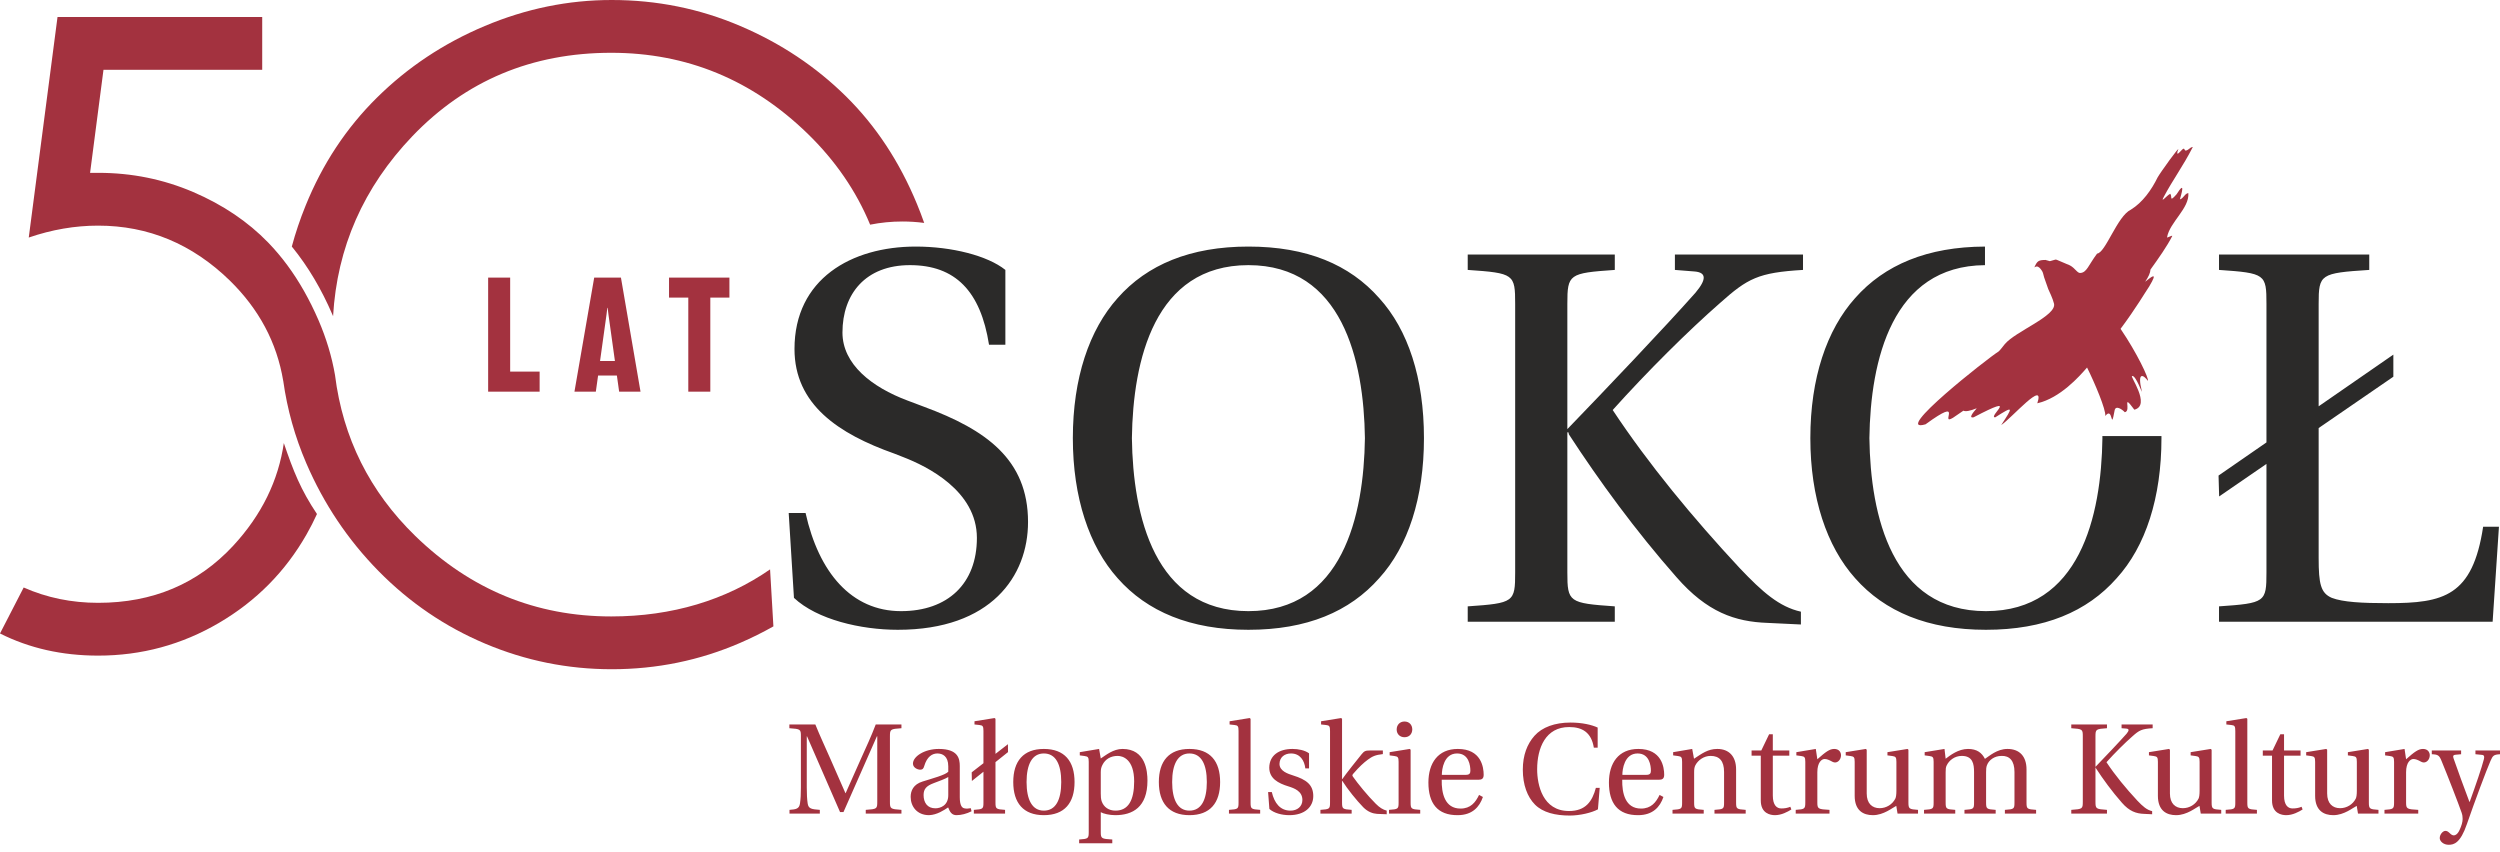
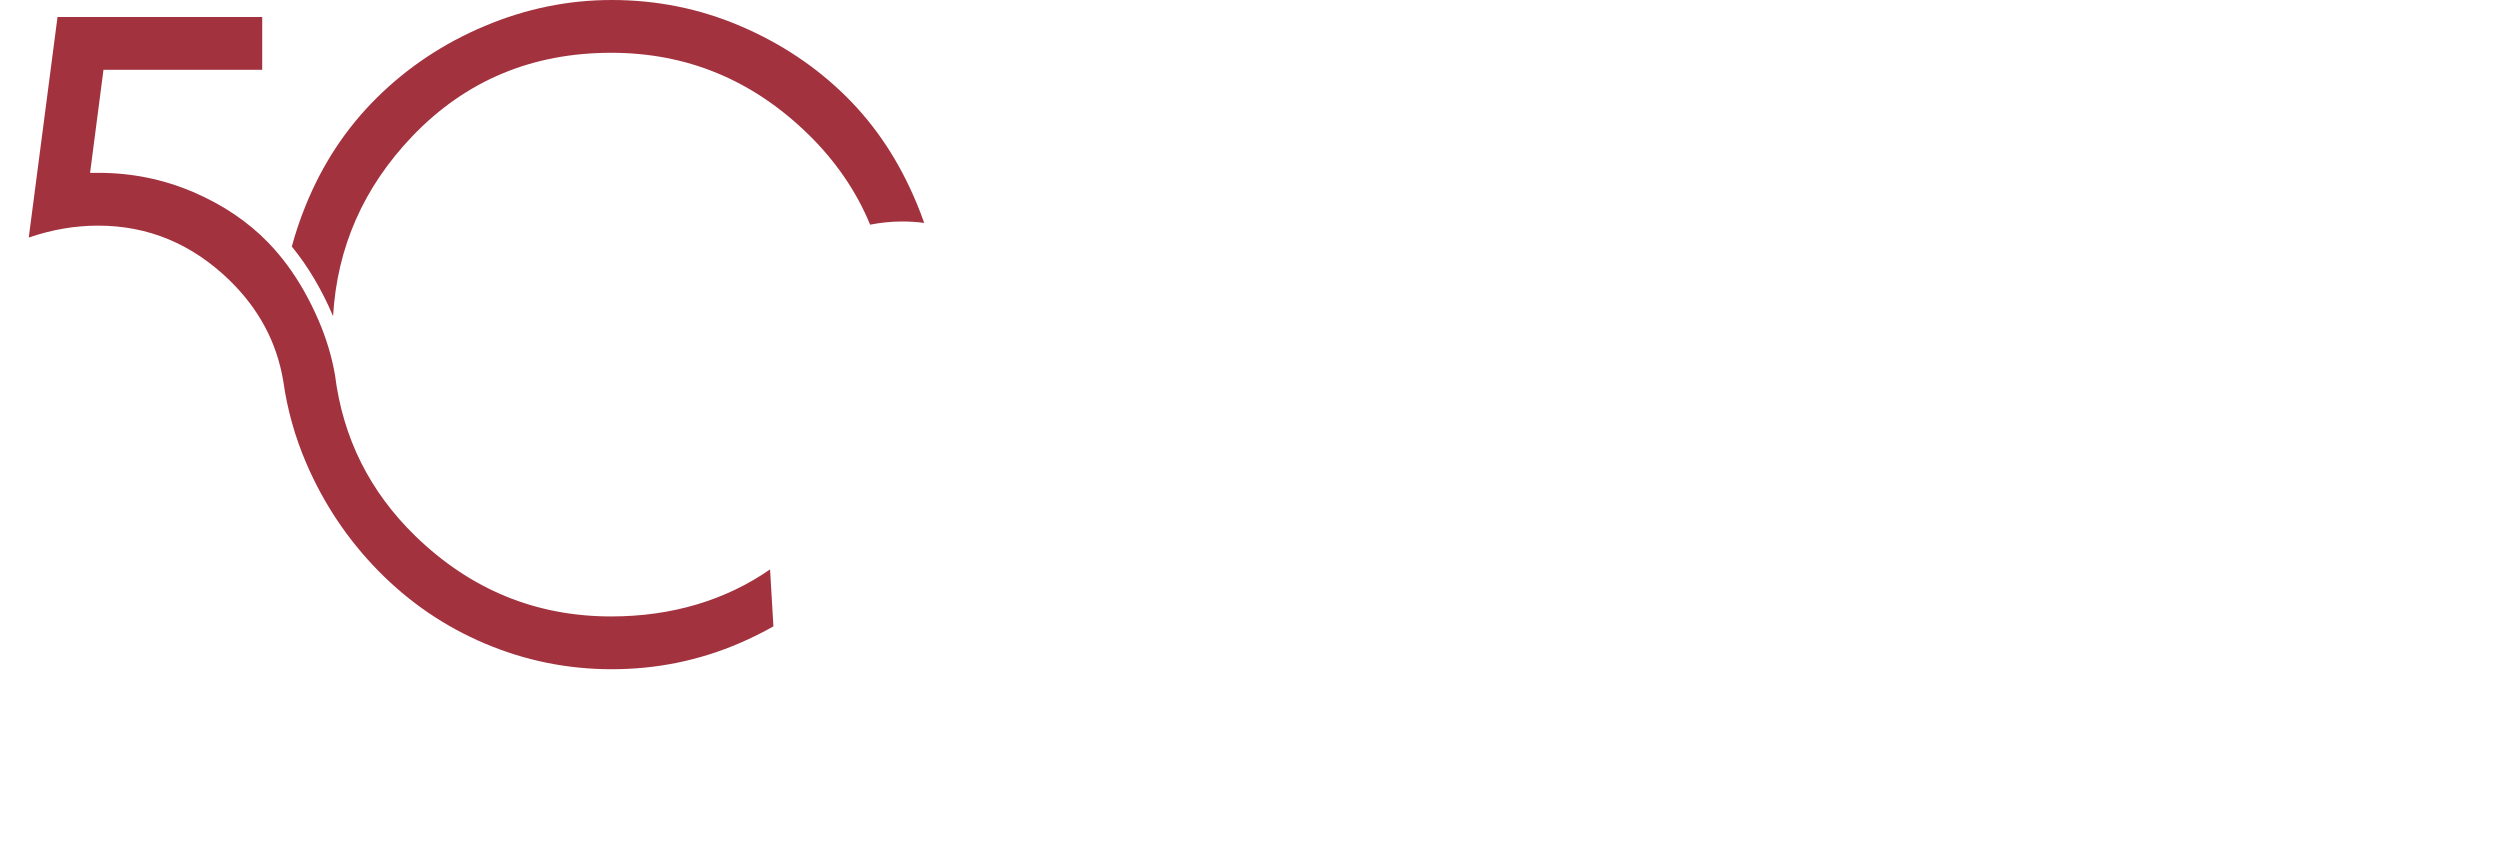
<svg xmlns="http://www.w3.org/2000/svg" width="182" height="62" viewBox="0 0 182 62" fill="none">
-   <path fill-rule="evenodd" clip-rule="evenodd" d="M35.537 28.514H39.285V27.054H37.14V20.207H35.537V28.514ZM41.82 28.514H43.376L43.541 27.339H44.909L45.074 28.514H46.63L45.204 20.207H43.258L41.82 28.514ZM44.154 22.901L44.213 22.414H44.237L44.296 22.901L44.767 26.282H43.683L44.154 22.901ZM50.108 28.514H51.711V21.666H53.102V20.207H48.705V21.666H50.108V28.514Z" fill="#A3323F" />
-   <path fill-rule="evenodd" clip-rule="evenodd" d="M23.075 37.421C22.849 37.92 22.598 38.411 22.322 38.896C20.783 41.602 18.659 43.751 15.949 45.342C13.239 46.933 10.304 47.729 7.143 47.729C4.516 47.729 2.135 47.191 0 46.117L1.724 42.77C3.407 43.514 5.214 43.886 7.143 43.886C11.125 43.886 14.399 42.501 16.965 39.743C19.038 37.506 20.274 34.992 20.672 32.196L20.663 32.256C21.35 34.281 21.893 35.655 23.075 37.421Z" fill="#A3323F" />
  <path fill-rule="evenodd" clip-rule="evenodd" d="M44.531 0C47.816 0 50.935 0.63 53.891 1.892C56.848 3.151 59.411 4.865 61.589 7.015C63.764 9.164 65.489 11.777 66.761 14.865C66.948 15.317 67.121 15.772 67.281 16.229C66.761 16.16 66.233 16.125 65.696 16.125C64.893 16.125 64.107 16.204 63.346 16.356C62.335 13.909 60.819 11.7 58.796 9.731C54.753 5.806 49.991 3.843 44.499 3.843C38.722 3.843 33.899 5.868 30.018 9.917C26.463 13.64 24.538 18.006 24.248 23.019C24.227 22.969 24.205 22.919 24.184 22.868C23.42 21.101 22.457 19.431 21.244 17.948C21.512 16.952 21.844 15.965 22.24 14.99C23.471 11.943 25.205 9.318 27.443 7.107C29.68 4.896 32.297 3.151 35.294 1.892C38.291 0.63 41.369 0 44.531 0ZM56.304 45.6C55.53 46.038 54.726 46.437 53.891 46.799C50.935 48.08 47.816 48.72 44.531 48.72C41.328 48.72 38.26 48.099 35.325 46.86C32.39 45.622 29.803 43.854 27.566 41.581C25.329 39.308 23.573 36.684 22.301 33.73C21.469 31.799 20.91 29.797 20.621 27.73H20.619C20.153 24.933 18.852 22.497 16.719 20.413C13.988 17.759 10.796 16.426 7.142 16.426C5.459 16.426 3.777 16.715 2.093 17.293L4.187 1.239H19.089V5.083H7.533L6.558 12.583H7.174C9.585 12.583 11.885 13.048 14.06 13.978C16.227 14.908 18.053 16.138 19.531 17.665C20.022 18.174 20.485 18.722 20.918 19.308C21.787 20.484 22.54 21.818 23.185 23.306C23.755 24.626 24.156 25.959 24.389 27.307C24.962 31.883 26.914 35.788 30.235 39.02C34.258 42.925 39.009 44.877 44.499 44.877C48.924 44.877 52.845 43.686 56.061 41.451L56.304 45.6Z" fill="#A3323F" />
-   <path fill-rule="evenodd" clip-rule="evenodd" d="M177.034 54.636V54.908C177.483 54.926 177.576 54.983 177.744 55.395C178.209 56.52 178.982 58.517 179.206 59.164C179.262 59.325 179.28 59.466 179.28 59.625C179.28 59.841 179.197 60.122 179.057 60.422C178.917 60.731 178.749 60.816 178.647 60.816C178.554 60.816 178.47 60.788 178.302 60.619C178.209 60.535 178.135 60.488 178.023 60.488C177.846 60.488 177.613 60.741 177.613 61.012C177.613 61.237 177.874 61.5 178.265 61.5C178.638 61.5 179.113 61.388 179.588 60C180.165 58.33 181.022 56.042 181.311 55.386C181.478 55.011 181.534 54.936 182 54.908V54.636H180.212V54.908L180.696 54.955C180.855 54.973 180.873 55.086 180.826 55.274C180.687 55.836 180.202 57.252 179.793 58.377H179.774C179.346 57.242 178.973 56.22 178.628 55.236C178.573 55.067 178.554 54.964 178.768 54.945L179.169 54.908V54.636H177.034ZM120.781 56.764C120.976 56.764 121.153 56.717 121.153 56.408C121.153 55.855 120.976 54.523 119.272 54.523C117.819 54.523 117.13 55.564 117.13 56.97C117.13 58.452 117.763 59.362 119.281 59.344C120.315 59.335 120.846 58.761 121.097 58.02L120.818 57.87C120.557 58.414 120.203 58.864 119.467 58.864C118.313 58.864 118.08 57.739 118.098 56.764H120.781ZM118.108 56.408C118.108 56.023 118.247 54.852 119.216 54.852C120.082 54.852 120.185 55.742 120.185 56.108C120.185 56.286 120.129 56.408 119.868 56.408H118.108ZM107.639 56.764C107.835 56.764 108.011 56.717 108.011 56.408C108.011 55.855 107.835 54.523 106.13 54.523C104.677 54.523 103.988 55.564 103.988 56.97C103.988 58.452 104.621 59.362 106.14 59.344C107.173 59.335 107.704 58.761 107.956 58.02L107.676 57.87C107.416 58.414 107.061 58.864 106.326 58.864C105.171 58.864 104.938 57.739 104.957 56.764H107.639ZM104.966 56.408C104.966 56.023 105.106 54.852 106.074 54.852C106.941 54.852 107.043 55.742 107.043 56.108C107.043 56.286 106.987 56.408 106.726 56.408H104.966ZM86.59 54.523C85.1 54.523 84.364 55.414 84.364 56.933C84.364 58.452 85.1 59.344 86.59 59.344C88.099 59.344 88.825 58.452 88.825 56.933C88.825 55.414 88.099 54.523 86.59 54.523ZM85.333 56.933C85.333 55.639 85.743 54.852 86.59 54.852C87.456 54.852 87.857 55.639 87.857 56.933C87.857 58.227 87.456 59.014 86.59 59.014C85.743 59.014 85.333 58.227 85.333 56.933ZM78.608 54.758V54.992L78.962 55.039C79.204 55.076 79.26 55.123 79.26 55.461V60.572C79.26 61.05 79.214 61.069 78.562 61.116V61.388H80.974V61.116C80.192 61.069 80.136 61.05 80.136 60.572V59.127C80.331 59.24 80.769 59.344 81.198 59.344C82.455 59.344 83.535 58.761 83.535 56.83C83.535 56.164 83.414 54.523 81.719 54.523C81.039 54.523 80.499 54.983 80.136 55.217L80.015 54.523L78.608 54.758ZM80.136 56.22C80.136 55.986 80.173 55.855 80.257 55.686C80.471 55.255 80.872 55.03 81.365 55.03C81.738 55.03 82.567 55.274 82.567 56.886C82.567 58.264 82.138 59.014 81.207 59.014C80.722 59.014 80.35 58.761 80.201 58.33C80.145 58.161 80.136 57.974 80.136 57.758V56.22ZM75.991 54.523C74.501 54.523 73.765 55.414 73.765 56.933C73.765 58.452 74.501 59.344 75.991 59.344C77.5 59.344 78.227 58.452 78.227 56.933C78.227 55.414 77.5 54.523 75.991 54.523ZM74.734 56.933C74.734 55.639 75.144 54.852 75.991 54.852C76.858 54.852 77.258 55.639 77.258 56.933C77.258 58.227 76.858 59.014 75.991 59.014C75.144 59.014 74.734 58.227 74.734 56.933ZM69.872 55.77C69.872 55.227 69.751 54.523 68.345 54.523C67.292 54.523 66.463 55.076 66.463 55.592C66.463 55.892 66.808 56.033 66.985 56.033C67.18 56.033 67.237 55.93 67.283 55.77C67.488 55.076 67.87 54.852 68.242 54.852C68.605 54.852 69.034 55.039 69.034 55.789V56.183C68.801 56.427 67.898 56.661 67.162 56.895C66.491 57.101 66.296 57.571 66.296 58.011C66.296 58.714 66.761 59.344 67.637 59.344C68.214 59.325 68.727 58.977 69.025 58.779C69.155 59.127 69.304 59.344 69.63 59.344C69.975 59.344 70.375 59.24 70.729 59.061L70.673 58.836C70.543 58.864 70.338 58.883 70.198 58.845C70.03 58.808 69.872 58.63 69.872 58.039V55.77ZM69.034 57.889C69.034 58.648 68.456 58.845 68.093 58.845C67.516 58.845 67.237 58.433 67.237 57.88C67.237 57.439 67.441 57.214 67.963 57.017C68.335 56.877 68.829 56.698 69.034 56.567V57.889ZM70.739 56.227L71.595 55.562V53.211C71.595 52.855 71.539 52.808 71.297 52.78L70.943 52.742V52.508L72.405 52.273L72.471 52.33V54.881L73.377 54.177L73.384 54.752L72.471 55.482V58.414C72.471 58.892 72.508 58.911 73.169 58.958V59.23H70.897V58.958C71.567 58.911 71.595 58.892 71.595 58.414V56.182L70.753 56.855L70.739 56.227ZM59.683 59.23V58.958C59.078 58.911 58.854 58.883 58.798 58.489C58.752 58.18 58.733 57.824 58.733 57.327V53.605H58.752L61.155 59.117H61.406L63.837 53.605H63.865V58.358C63.865 58.883 63.846 58.901 63.027 58.958V59.23H65.625V58.958C64.815 58.901 64.787 58.883 64.787 58.358V53.614C64.787 53.089 64.815 53.07 65.625 53.014V52.742H63.753C63.437 53.577 63.055 54.401 62.682 55.227L61.564 57.739H61.546L60.447 55.236C60.083 54.401 59.692 53.577 59.357 52.742H57.466V53.014C58.286 53.07 58.305 53.089 58.305 53.614V57.327C58.305 57.824 58.286 58.18 58.239 58.489C58.184 58.883 57.96 58.92 57.476 58.958V59.23H59.683ZM91.042 52.33L90.977 52.273L89.514 52.508V52.742L89.868 52.78C90.111 52.808 90.166 52.855 90.166 53.211V58.414C90.166 58.892 90.138 58.911 89.468 58.958V59.23H91.74V58.958C91.079 58.911 91.042 58.892 91.042 58.414V52.33ZM95.298 55.939V54.842C94.991 54.617 94.516 54.523 94.097 54.523C93.091 54.523 92.411 55.002 92.402 55.892C92.411 56.67 93.035 57.017 93.808 57.252C94.227 57.383 94.814 57.599 94.814 58.236C94.814 58.714 94.442 59.014 93.948 59.014C93.194 59.014 92.774 58.461 92.588 57.664H92.318L92.411 58.892C92.746 59.192 93.314 59.344 93.864 59.344C94.972 59.344 95.606 58.752 95.606 57.955C95.606 57.13 95.103 56.755 94.144 56.455C93.761 56.333 93.147 56.136 93.147 55.611C93.156 55.123 93.519 54.852 93.985 54.852C94.646 54.852 94.963 55.367 95.028 55.939H95.298ZM96.826 58.414C96.826 58.892 96.798 58.911 96.127 58.958V59.23H98.4V58.958C97.739 58.911 97.701 58.892 97.701 58.414V56.849H97.72C98.102 57.458 98.763 58.273 99.247 58.77C99.592 59.117 99.955 59.23 100.253 59.25L100.952 59.278V59.014C100.672 58.939 100.439 58.798 100.151 58.508C99.573 57.936 98.847 57.045 98.493 56.539C98.446 56.473 98.428 56.427 98.521 56.323C98.968 55.808 99.266 55.536 99.583 55.301C99.899 55.067 100.132 54.955 100.672 54.898V54.636H99.713C99.397 54.636 99.312 54.683 99.126 54.908C98.856 55.236 97.934 56.398 97.72 56.717H97.701V52.33L97.636 52.273L96.174 52.508V52.742L96.528 52.78C96.77 52.808 96.826 52.855 96.826 53.211V58.414ZM101.166 54.758V54.992L101.52 55.039C101.762 55.076 101.818 55.123 101.818 55.461V58.414C101.818 58.892 101.79 58.911 101.12 58.958V59.23H103.392V58.958C102.731 58.911 102.693 58.892 102.693 58.414V54.58L102.628 54.523L101.166 54.758ZM102.246 52.526C101.911 52.526 101.678 52.77 101.678 53.108C101.678 53.436 101.911 53.67 102.246 53.67C102.591 53.67 102.805 53.436 102.814 53.108C102.814 52.77 102.591 52.526 102.246 52.526ZM116.31 52.967C115.891 52.77 115.183 52.602 114.335 52.602C113.19 52.602 112.268 52.939 111.709 53.567C111.178 54.167 110.861 54.973 110.861 56.033C110.861 57.13 111.188 58.011 111.746 58.574C112.324 59.155 113.236 59.372 114.28 59.372C115.025 59.372 115.882 59.164 116.329 58.92L116.459 57.355H116.18C115.919 58.33 115.444 59.042 114.224 59.042C112.305 59.042 111.905 57.139 111.905 56.005C111.905 54.467 112.51 52.92 114.243 52.93C115.193 52.93 115.854 53.324 116.031 54.43H116.31V52.967ZM126.388 56.014C126.388 55.067 125.876 54.523 125.018 54.523C124.329 54.523 123.901 54.861 123.323 55.236L123.193 54.523L121.805 54.758V54.992L122.159 55.039C122.401 55.076 122.457 55.123 122.457 55.461V58.414C122.457 58.892 122.429 58.911 121.759 58.958V59.23H124.031V58.958C123.37 58.911 123.333 58.892 123.333 58.414V56.22C123.333 55.986 123.351 55.855 123.426 55.705C123.621 55.339 124.041 55.03 124.534 55.03C125.167 55.03 125.512 55.386 125.512 56.202V58.414C125.512 58.892 125.484 58.911 124.814 58.958V59.23H127.086V58.958C126.425 58.911 126.388 58.892 126.388 58.414V56.014ZM130.262 55.011V54.636H129.061V53.455H128.791L128.222 54.636H127.515V55.011H128.185V58.273C128.185 59.23 128.893 59.344 129.219 59.344C129.694 59.344 130.141 59.099 130.411 58.93L130.337 58.733C130.113 58.826 129.908 58.855 129.675 58.855C129.359 58.855 129.061 58.63 129.061 57.917V55.011H130.262ZM132.19 54.523L130.775 54.758V54.992L131.128 55.039C131.37 55.076 131.426 55.123 131.426 55.461V58.414C131.426 58.892 131.38 58.911 130.728 58.958V59.23H133.187V58.958C132.358 58.911 132.302 58.892 132.302 58.414V56.22C132.302 55.498 132.618 55.255 132.833 55.255C132.982 55.255 133.14 55.311 133.41 55.461C133.475 55.498 133.55 55.508 133.596 55.508C133.82 55.508 134.025 55.274 134.025 54.983C134.025 54.776 133.894 54.523 133.531 54.523C133.196 54.523 132.917 54.73 132.302 55.274L132.19 54.523ZM139.632 59.23V58.958C138.989 58.911 138.933 58.892 138.933 58.414V54.58L138.868 54.523L137.406 54.758V54.992L137.76 55.039C138.002 55.076 138.058 55.123 138.058 55.461V57.571C138.058 57.833 138.03 58.039 137.983 58.133C137.769 58.564 137.322 58.836 136.838 58.836C136.297 58.836 135.897 58.498 135.897 57.767V54.58L135.832 54.523L134.369 54.758V54.992L134.724 55.039C134.966 55.076 135.021 55.123 135.021 55.461V57.936C135.021 59.014 135.655 59.344 136.344 59.344C137.136 59.344 137.778 58.798 138.049 58.667L138.141 59.23H139.632ZM140.116 54.758V54.992L140.47 55.039C140.712 55.076 140.768 55.123 140.768 55.461V58.414C140.768 58.892 140.74 58.911 140.069 58.958V59.23H142.342V58.958C141.681 58.911 141.643 58.892 141.643 58.414V56.22C141.643 55.986 141.653 55.855 141.718 55.724C141.895 55.348 142.305 55.03 142.817 55.03C143.618 55.03 143.711 55.62 143.711 56.202V58.414C143.711 58.892 143.683 58.911 143.013 58.958V59.23H145.285V58.958C144.624 58.911 144.587 58.892 144.587 58.414V56.22C144.587 55.986 144.596 55.855 144.652 55.705C144.791 55.33 145.192 55.03 145.714 55.03C146.3 55.011 146.654 55.386 146.654 56.202V58.414C146.654 58.892 146.626 58.911 145.956 58.958V59.23H148.228V58.958C147.567 58.911 147.53 58.892 147.53 58.414V56.014C147.53 55.067 147.027 54.523 146.142 54.523C145.378 54.523 144.829 55.039 144.503 55.245C144.279 54.805 143.925 54.523 143.274 54.523C142.556 54.523 141.969 54.992 141.643 55.236L141.56 54.523L140.116 54.758ZM152.55 53.614C152.55 53.089 152.578 53.07 153.388 53.014V52.742H150.789V53.014C151.609 53.07 151.628 53.089 151.628 53.614V58.358C151.628 58.883 151.609 58.901 150.789 58.958V59.23H153.388V58.958C152.578 58.901 152.55 58.883 152.55 58.358V55.883H152.568L152.578 55.92C153.109 56.736 153.751 57.617 154.478 58.442C155.018 59.061 155.511 59.23 156.089 59.25L156.676 59.278V59.051C156.294 58.967 155.996 58.705 155.595 58.283C154.766 57.392 153.984 56.445 153.351 55.489C153.966 54.805 154.683 54.092 155.251 53.595C155.735 53.164 155.921 53.061 156.713 53.014V52.742H154.45V53.014L154.804 53.042C154.999 53.061 155.018 53.173 154.813 53.417C154.273 54.026 153.22 55.133 152.55 55.827V53.614ZM161.705 59.23V58.958C161.063 58.911 161.007 58.892 161.007 58.414V54.58L160.941 54.523L159.479 54.758V54.992L159.833 55.039C160.075 55.076 160.131 55.123 160.131 55.461V57.571C160.131 57.833 160.103 58.039 160.057 58.133C159.842 58.564 159.396 58.836 158.911 58.836C158.371 58.836 157.971 58.498 157.971 57.767V54.58L157.905 54.523L156.443 54.758V54.992L156.797 55.039C157.039 55.076 157.095 55.123 157.095 55.461V57.936C157.095 59.014 157.728 59.344 158.417 59.344C159.209 59.344 159.852 58.798 160.122 58.667L160.215 59.23H161.705ZM163.605 52.33L163.54 52.273L162.078 52.508V52.742L162.432 52.78C162.674 52.808 162.73 52.855 162.73 53.211V58.414C162.73 58.892 162.702 58.911 162.031 58.958V59.23H164.304V58.958C163.642 58.911 163.605 58.892 163.605 58.414V52.33ZM167.48 55.011V54.636H166.278V53.455H166.008L165.44 54.636H164.732V55.011H165.403V58.273C165.403 59.23 166.111 59.344 166.437 59.344C166.912 59.344 167.359 59.099 167.629 58.93L167.554 58.733C167.331 58.826 167.126 58.855 166.893 58.855C166.576 58.855 166.278 58.63 166.278 57.917V55.011H167.48ZM173.152 59.23V58.958C172.509 58.911 172.453 58.892 172.453 58.414V54.58L172.388 54.523L170.926 54.758V54.992L171.28 55.039C171.522 55.076 171.578 55.123 171.578 55.461V57.571C171.578 57.833 171.55 58.039 171.503 58.133C171.289 58.564 170.842 58.836 170.358 58.836C169.818 58.836 169.417 58.498 169.417 57.767V54.58L169.352 54.523L167.89 54.758V54.992L168.244 55.039C168.486 55.076 168.541 55.123 168.541 55.461V57.936C168.541 59.014 169.175 59.344 169.864 59.344C170.656 59.344 171.299 58.798 171.569 58.667L171.662 59.23H173.152ZM175.052 54.523L173.636 54.758V54.992L173.99 55.039C174.232 55.076 174.288 55.123 174.288 55.461V58.414C174.288 58.892 174.242 58.911 173.59 58.958V59.23H176.048V58.958C175.22 58.911 175.163 58.892 175.163 58.414V56.22C175.163 55.498 175.48 55.255 175.695 55.255C175.844 55.255 176.002 55.311 176.272 55.461C176.337 55.498 176.412 55.508 176.458 55.508C176.682 55.508 176.887 55.274 176.887 54.983C176.887 54.776 176.756 54.523 176.393 54.523C176.058 54.523 175.778 54.73 175.163 55.274L175.052 54.523Z" fill="#A3323F" />
-   <path fill-rule="evenodd" clip-rule="evenodd" d="M114.103 22.123C114.103 19.959 114.218 19.882 117.557 19.65V18.53H106.85V19.65C110.227 19.882 110.304 19.959 110.304 22.123V41.671C110.304 43.834 110.227 43.911 106.85 44.143V45.264H117.557V44.143C114.218 43.911 114.103 43.834 114.103 41.671V31.472H114.18L114.218 31.626C116.406 34.987 119.054 38.619 122.048 42.018C124.274 44.568 126.308 45.264 128.688 45.347L131.106 45.463V44.53C129.532 44.182 128.304 43.1 126.654 41.362C123.238 37.692 120.014 33.79 117.404 29.849C119.937 27.029 122.892 24.093 125.233 22.045C127.229 20.268 127.997 19.843 131.259 19.65V18.53H121.933V19.65L123.391 19.766C124.197 19.843 124.274 20.307 123.43 21.311C121.204 23.822 116.867 28.381 114.103 31.24V22.123ZM168.798 22.122C168.798 19.959 168.913 19.882 172.482 19.65V18.53H161.544V19.65C164.922 19.882 164.998 19.959 164.998 22.122V32.208L161.51 34.621L161.554 36.141L164.998 33.774V41.671C164.998 43.834 164.922 43.911 161.544 44.143V45.264H181.463L181.923 38.348H180.772C180.005 43.41 177.893 43.911 173.864 43.911C171.945 43.911 170.563 43.834 169.757 43.525C168.951 43.178 168.798 42.521 168.798 40.628V31.162L174.236 27.425L174.236 25.816L168.798 29.579V22.122ZM90.884 17.95C86.662 17.95 83.515 19.264 81.366 21.697C79.293 24.015 78.103 27.531 78.103 31.897C78.103 36.224 79.293 39.778 81.366 42.096C83.515 44.53 86.662 45.849 90.884 45.849C95.144 45.849 98.253 44.53 100.402 42.096C102.513 39.778 103.664 36.224 103.664 31.897C103.664 27.531 102.513 24.015 100.402 21.697C98.253 19.264 95.144 17.95 90.884 17.95ZM90.884 19.302C97.716 19.302 99.289 26.218 99.366 31.897C99.289 37.576 97.716 44.491 90.884 44.491C84.052 44.491 82.479 37.576 82.402 31.897C82.479 26.218 84.052 19.302 90.884 19.302ZM144.507 17.951C140.319 17.964 137.194 19.277 135.056 21.697C132.983 24.015 131.793 27.531 131.793 31.897C131.793 36.224 132.983 39.778 135.056 42.096C137.205 44.53 140.352 45.849 144.574 45.849C148.834 45.849 151.943 44.53 154.092 42.096C156.203 39.778 157.354 36.224 157.354 31.897C157.354 31.847 157.354 31.797 157.354 31.748H153.053C153.054 31.797 153.055 31.847 153.056 31.897C152.979 37.576 151.406 44.491 144.574 44.491C137.742 44.491 136.169 37.576 136.092 31.897C136.169 26.236 137.733 19.349 144.507 19.303V17.951ZM57.8 43.525C59.489 45.109 62.675 45.849 65.361 45.849C72.154 45.849 74.841 41.941 74.841 38.001C74.841 33.442 71.771 31.279 67.28 29.617L66.052 29.154C63.481 28.188 61.331 26.527 61.331 24.209C61.331 21.389 63.02 19.302 66.244 19.302C69.545 19.302 71.387 21.195 72.001 25.097H73.191V19.65C71.886 18.607 69.276 17.95 66.666 17.95C61.984 17.95 57.839 20.307 57.839 25.406C57.839 29.463 61.063 31.587 65.093 33.017L65.784 33.288C67.472 33.944 71.118 35.721 71.118 39.16C71.118 42.482 69.007 44.491 65.591 44.491C61.984 44.491 59.604 41.671 58.645 37.344H57.417L57.8 43.525Z" fill="#2B2A29" />
-   <path fill-rule="evenodd" clip-rule="evenodd" d="M143.676 30.382C147.192 28.535 144.669 30.367 145.248 30.385C146.615 29.515 146.567 29.605 145.686 30.948C146.489 30.4 148.906 27.587 148.315 29.36C149.989 28.976 151.384 27.394 151.938 26.756C152.5 27.88 153.329 29.85 153.265 30.283C153.854 29.516 153.643 31.525 153.944 29.88C154.018 29.474 154.495 29.802 154.687 30.011C155.198 29.912 154.421 28.534 155.38 29.826C156.629 29.509 154.984 27.299 155.223 27.378C155.481 27.29 155.992 28.751 155.926 28.483C155.558 26.982 156.07 27.308 156.366 27.726C156.456 27.565 155.57 25.69 154.377 23.939C155.487 22.457 156.224 21.198 156.458 20.86C157.176 19.667 156.585 20.184 156.165 20.513C156.409 20.16 156.546 19.858 156.554 19.625C157.135 18.817 157.77 17.919 158.142 17.178C158.143 17.104 157.749 17.347 157.762 17.274C157.954 16.172 159.402 15.168 159.311 14.056C159.05 14.084 158.972 14.438 158.696 14.517C158.786 14.179 159.146 13.049 158.454 14.144C157.895 14.771 158.163 14.303 157.994 14.107C157.731 14.235 157.236 14.869 157.532 14.314C158.163 13.126 158.947 12.054 159.597 10.779C159.672 10.644 159.672 10.712 159.509 10.733C158.749 11.364 159.282 10.408 158.689 11.07C158.43 11.349 158.5 11.058 158.563 10.919C158.767 10.476 157.249 12.594 157.075 12.913C156.632 13.82 155.981 14.742 155.122 15.266C154.136 15.738 153.284 18.409 152.668 18.462C152.027 19.32 151.919 19.852 151.435 19.873C151.226 19.882 151.059 19.515 150.692 19.321C150.371 19.185 150.051 19.049 149.73 18.912C149.701 18.907 149.672 18.901 149.643 18.896L149.231 19.013L148.913 18.924C148.399 18.933 148.307 18.994 148.102 19.465C148.174 19.429 148.214 19.398 148.27 19.399C148.418 19.402 148.544 19.541 148.664 19.733C148.732 19.842 148.745 19.949 148.814 20.196L149.112 21.043C149.179 21.201 149.439 21.718 149.532 22.103C149.745 22.991 146.713 24.121 145.943 25.06C145.75 25.294 145.656 25.442 145.5 25.586C144.736 26.056 137.648 31.626 140.179 30.89C143.105 28.758 141.139 31.044 142.177 30.415C142.459 30.221 142.71 30.05 142.934 29.898C143.094 29.98 143.435 29.911 143.908 29.721C143.578 30.096 143.315 30.449 143.676 30.382Z" fill="#A3323F" />
</svg>